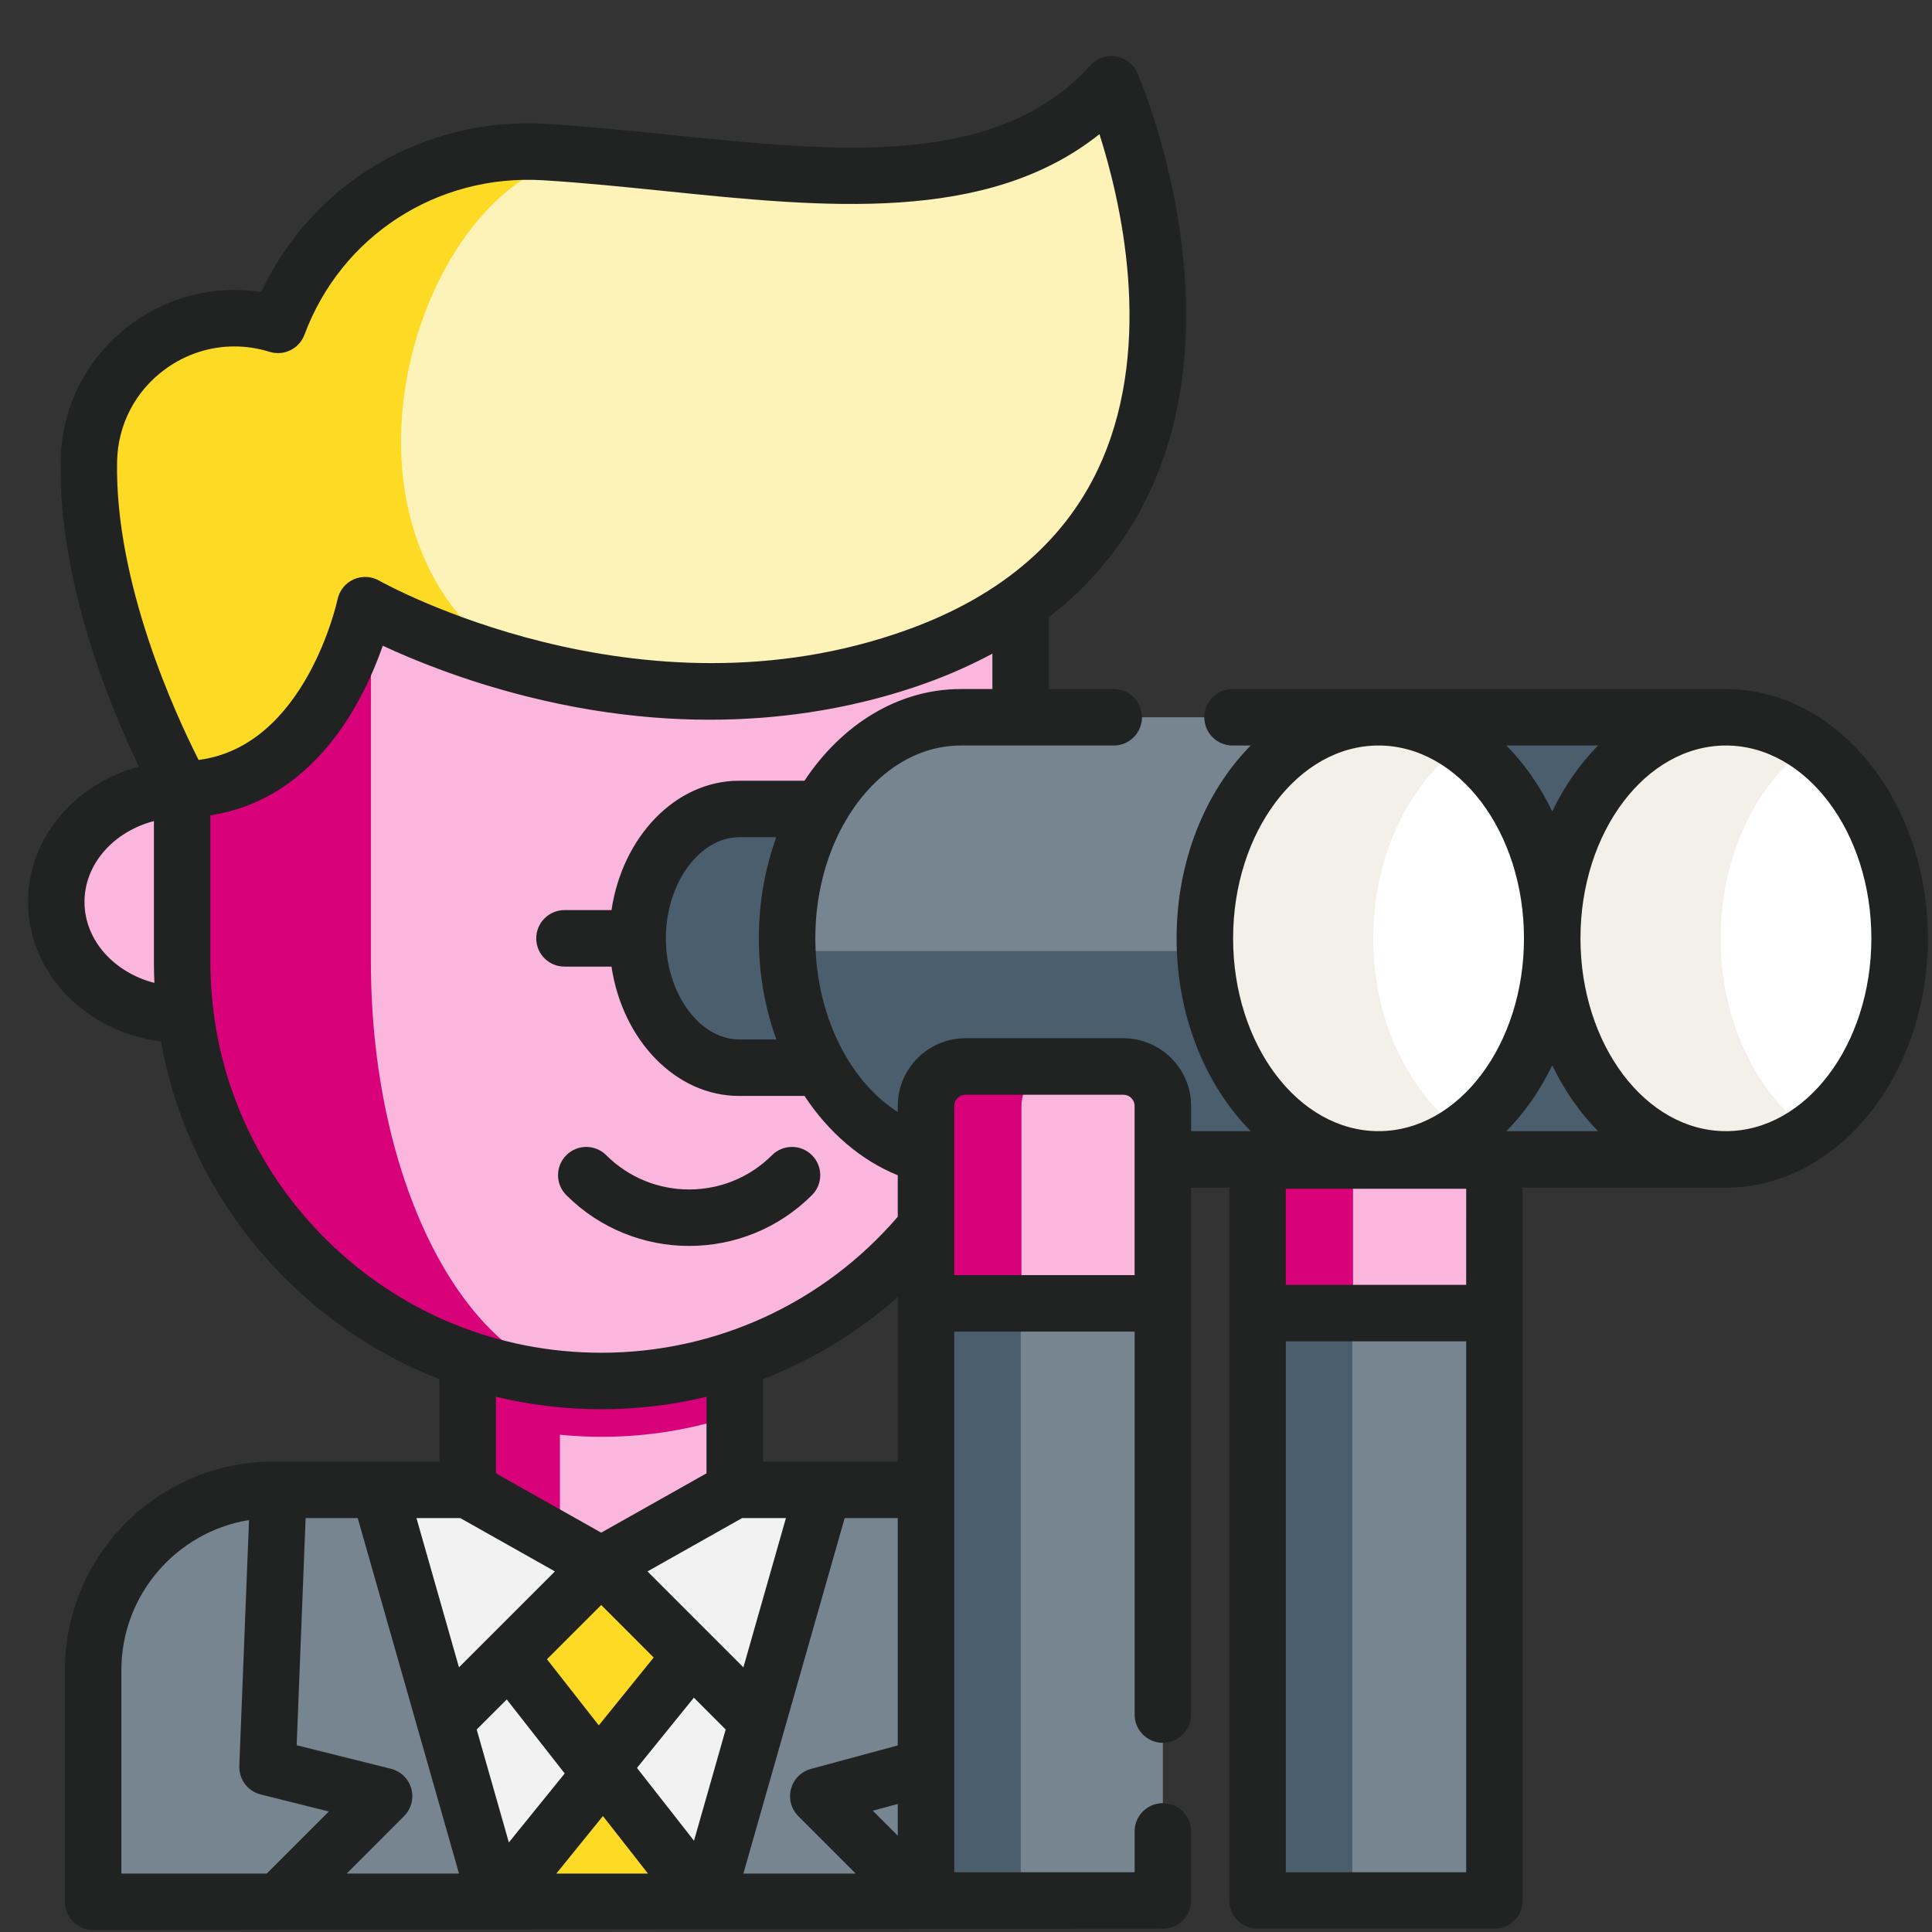
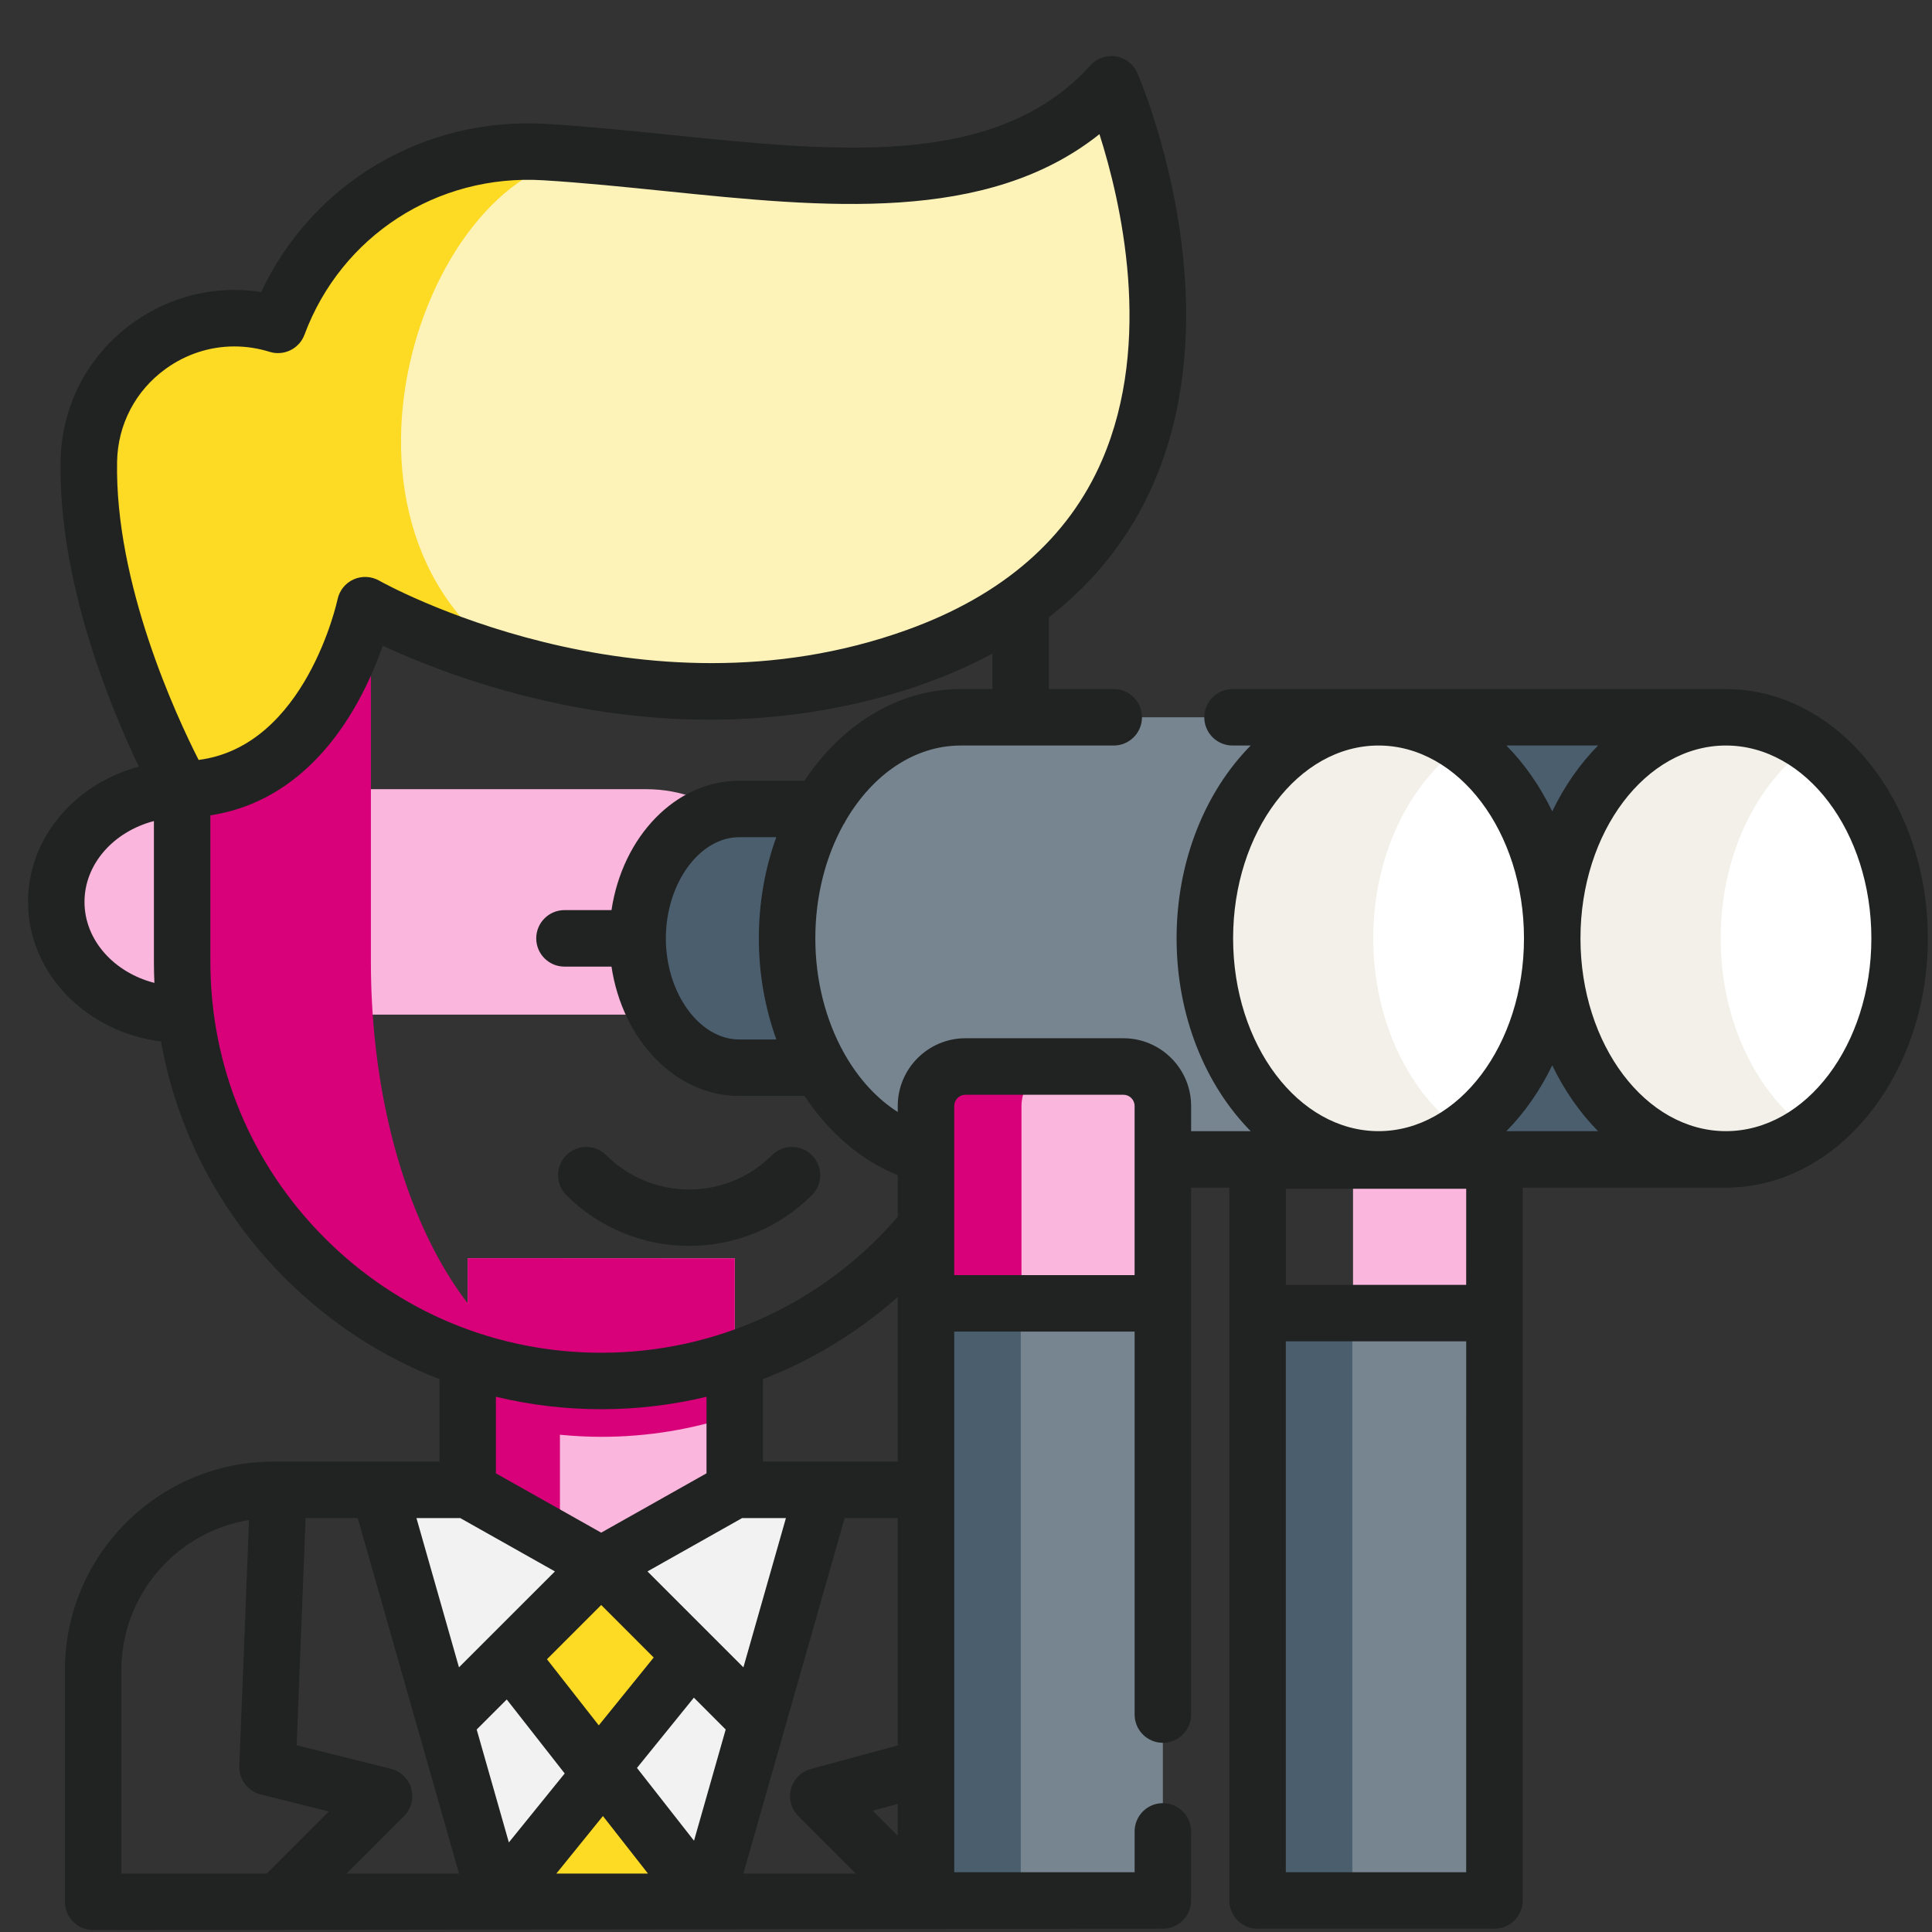
<svg xmlns="http://www.w3.org/2000/svg" width="83" height="83" viewBox="0 0 83 83" fill="none">
  <rect x="0" y="0" width="83" height="83" fill="#333333" stroke="none" />
-   <path d="M31.565 64.003H39.909C44.186 64.003 47.654 67.47 47.654 71.748V81.703H4.001V71.748C4.001 67.47 7.468 64.003 11.746 64.003H20.09" fill="#768590" />
  <path d="M16.283 64.003L21.326 81.703H30.329L35.372 64.003" fill="#F2F2F2" />
  <path d="M31.565 54.059V64.004L25.828 67.237L24.055 66.238L20.09 64.004V54.053L24.055 54.055L31.565 54.059Z" fill="#FAB6DC" />
  <path d="M21.358 81.703L25.917 76.07L30.329 81.703" fill="#FDDA24" />
  <path d="M24.055 54.055L20.09 54.053V64.004L24.055 66.238V61.637C24.641 61.694 25.234 61.727 25.836 61.727C27.838 61.727 29.766 61.4 31.565 60.796V54.059L24.055 54.055Z" fill="#D9017A" />
  <path d="M7.826 43.589C4.838 43.589 2.417 41.421 2.417 38.747C2.417 36.072 4.838 33.904 7.826 33.904H27.765C30.753 33.904 33.174 36.072 33.174 38.747C33.174 41.421 30.753 43.589 27.765 43.589" fill="#FAB6DC" />
-   <path d="M43.847 23.307V41.318C43.847 51.264 35.783 59.328 25.836 59.328C15.889 59.328 7.825 51.264 7.825 41.318V23.307" fill="#FAB6DC" />
  <path d="M25.708 59.327C20.785 59.294 16.333 57.285 13.1 54.053C9.841 50.793 7.825 46.291 7.825 41.317V23.307H15.934V41.318C15.934 46.291 17.042 50.793 18.834 54.053C20.598 57.262 23.024 59.265 25.708 59.327Z" fill="#D9017A" />
  <path d="M39.382 28.201C32.856 30.552 26.538 29.761 22.07 28.515C22.07 28.515 22.068 28.515 22.068 28.514C18.177 27.429 15.689 25.999 15.689 25.999C15.689 25.999 14.046 33.903 7.825 33.903C7.825 33.903 3.687 26.583 3.816 19.81C3.884 16.297 6.78 13.67 10.072 13.67C10.687 13.67 11.316 13.761 11.941 13.956C13.705 9.222 18.363 6.225 23.405 6.532C24.191 6.581 24.982 6.643 25.775 6.715C25.926 6.727 26.08 6.742 26.231 6.756C26.247 6.757 26.262 6.759 26.279 6.76C34.51 7.533 42.848 9.039 47.746 3.619C47.747 3.619 55.843 22.27 39.382 28.201Z" fill="#FDF2B8" />
  <path d="M23.406 6.532C24.192 6.581 24.982 6.643 25.775 6.715C18.512 6.408 12.742 22.404 22.069 28.514C18.177 27.429 15.689 25.999 15.689 25.999C15.689 25.999 14.046 33.903 7.826 33.903C7.826 33.903 3.687 26.583 3.817 19.81C3.884 16.297 6.781 13.67 10.072 13.67C10.688 13.67 11.316 13.761 11.942 13.956C13.705 9.222 18.363 6.225 23.406 6.532Z" fill="#FDDA24" />
  <path d="M21.88 71.184L25.708 76.07L29.664 71.184L25.828 67.237L21.88 71.184Z" fill="#FDDA24" />
-   <path d="M64.203 49.857V56.412H54.026V49.857H55.721H62.508H64.203Z" fill="#D9017A" />
  <path d="M64.203 49.857V56.412H58.127V49.857H64.203Z" fill="#FAB6DC" />
  <path d="M54.027 56.411H64.202V81.645H54.027V56.411Z" fill="#768590" />
  <path d="M54.027 56.411H58.097V81.645H54.027V56.411Z" fill="#4A5E6E" />
  <path d="M74.147 30.815V49.808H57.106C53.127 49.808 48.972 45.846 48.752 40.855C48.742 40.676 48.739 40.495 48.739 40.313C48.739 35.066 52.985 30.815 57.106 30.815H74.147Z" fill="#4A5E6E" />
  <path d="M35.225 45.87H31.759C29.348 45.87 27.392 43.383 27.392 40.312C27.392 37.242 29.348 34.753 31.759 34.753H35.227" fill="#4A5E6E" />
  <path d="M59.222 30.815V49.808H41.277C37.299 49.808 34.048 45.846 33.827 40.855C33.818 40.676 33.815 40.495 33.815 40.313C33.815 35.066 37.156 30.815 41.277 30.815H59.222Z" fill="#768590" />
-   <path d="M57.021 40.855V49.808H41.277C37.299 49.808 34.048 45.846 33.827 40.855H57.021Z" fill="#4A5E6E" />
  <path d="M66.685 40.313C66.685 43.885 65.133 46.999 62.841 48.62C61.77 49.377 60.535 49.808 59.222 49.808C55.102 49.808 51.76 45.557 51.76 40.313C51.76 35.066 55.102 30.815 59.222 30.815C60.536 30.815 61.77 31.247 62.841 32.005C65.133 33.624 66.685 36.738 66.685 40.313Z" fill="#F2F0E8" />
  <path d="M66.685 40.313C66.685 43.885 65.133 46.999 62.841 48.62C60.549 46.999 58.996 43.885 58.996 40.313C58.996 36.738 60.549 33.624 62.841 32.005C65.133 33.624 66.685 36.738 66.685 40.313Z" fill="white" />
  <path d="M81.609 40.312C81.609 35.067 78.268 30.815 74.147 30.815C70.026 30.815 66.685 35.067 66.685 40.312C66.685 45.557 70.026 49.809 74.147 49.809C78.268 49.809 81.609 45.557 81.609 40.312Z" fill="#F2F0E8" />
  <path d="M81.609 40.313C81.609 43.885 80.057 46.999 77.765 48.62C75.472 46.999 73.921 43.885 73.921 40.313C73.921 36.738 75.472 33.624 77.765 32.005C80.057 33.624 81.609 36.738 81.609 40.313Z" fill="white" />
-   <path d="M49.957 47.513V55.993H39.781V47.513C39.781 46.575 40.541 45.818 41.476 45.818H48.262C49.197 45.818 49.957 46.575 49.957 47.513Z" fill="#D9017A" />
+   <path d="M49.957 47.513V55.993H39.781V47.513C39.781 46.575 40.541 45.818 41.476 45.818C49.197 45.818 49.957 46.575 49.957 47.513Z" fill="#D9017A" />
  <path d="M49.957 47.513V55.993H43.883V47.513C43.883 46.575 44.64 45.818 45.578 45.818H48.262C49.197 45.818 49.957 46.575 49.957 47.513Z" fill="#FAB6DC" />
  <path d="M39.781 55.992H49.957V81.645H39.781V55.992Z" fill="#768590" />
  <path d="M39.781 55.992H43.852V81.645H39.781V55.992Z" fill="#4A5E6E" />
  <path d="M34.882 51.343C35.357 50.869 35.357 50.102 34.882 49.628C34.408 49.154 33.64 49.154 33.166 49.628C31.203 51.591 28.009 51.591 26.045 49.628C25.571 49.154 24.803 49.154 24.329 49.628C23.855 50.102 23.855 50.87 24.329 51.343C25.784 52.798 27.695 53.526 29.606 53.526C31.517 53.526 33.427 52.798 34.882 51.343Z" fill="#212322" />
  <path d="M74.147 29.602H52.95C52.28 29.602 51.737 30.145 51.737 30.815C51.737 31.485 52.28 32.028 52.95 32.028H53.731C51.789 33.994 50.547 36.977 50.547 40.312C50.547 43.647 51.789 46.63 53.731 48.595L51.171 48.597V47.513C51.171 45.908 49.865 44.604 48.262 44.604H41.476C39.873 44.604 38.568 45.908 38.568 47.513V47.773C37.673 47.201 36.904 46.359 36.313 45.334C36.294 45.294 36.272 45.257 36.249 45.221C35.478 43.835 35.027 42.13 35.027 40.312C35.027 38.494 35.472 36.811 36.224 35.443C36.265 35.386 36.299 35.324 36.329 35.26C37.472 33.297 39.264 32.028 41.276 32.028H47.847C48.517 32.028 49.06 31.485 49.06 30.815C49.06 30.145 48.517 29.602 47.847 29.602H45.061V26.517C47.069 24.962 48.581 23.029 49.574 20.73C52.988 12.826 49.03 3.528 48.86 3.136C48.695 2.757 48.35 2.488 47.943 2.422C47.536 2.355 47.123 2.5 46.847 2.805C42.844 7.232 36.044 6.535 28.845 5.797C27.084 5.617 25.264 5.43 23.479 5.322C18.216 5.001 13.417 7.87 11.22 12.545C9.286 12.241 7.323 12.704 5.7 13.876C3.777 15.263 2.649 17.417 2.603 19.786C2.504 24.971 4.726 30.349 5.966 32.935C3.217 33.672 1.203 35.998 1.203 38.747C1.203 41.803 3.693 44.337 6.916 44.744C7.601 48.575 9.433 52.102 12.242 54.911C14.163 56.832 16.418 58.295 18.877 59.249V62.791H11.746C6.807 62.791 2.788 66.809 2.788 71.749V81.703C2.788 82.373 3.331 82.916 4.001 82.916L49.957 82.859C50.627 82.859 51.171 82.316 51.171 81.645V78.679C51.171 78.009 50.627 77.465 49.957 77.465C49.287 77.465 48.744 78.009 48.744 78.679V80.432H47.657C47.656 80.432 40.995 80.432 40.995 80.432V57.206H48.744V73.658C48.744 74.328 49.287 74.872 49.957 74.872C50.627 74.872 51.171 74.328 51.171 73.658V51.023H52.813V81.645C52.813 82.316 53.357 82.859 54.027 82.859H64.203C64.873 82.859 65.416 82.316 65.416 81.645V51.023H74.147C78.931 51.023 82.823 46.218 82.823 40.312C82.823 34.406 78.93 29.602 74.147 29.602ZM17.67 76.841C17.553 76.42 17.219 76.094 16.795 75.988L12.745 74.976L13.13 65.217H15.368L19.719 80.489H14.893L17.358 78.023C17.667 77.714 17.787 77.263 17.67 76.841ZM19.772 65.217L23.84 67.509L19.718 71.63L17.891 65.217H19.772ZM31.884 65.217H33.764L31.937 71.63L27.816 67.509L31.884 65.217ZM25.828 68.952L28.083 71.208L25.724 74.123L23.498 71.282L25.828 68.952ZM21.77 73.01L24.26 76.189L21.861 79.152L20.479 74.301L21.77 73.01ZM29.809 72.933L31.176 74.301L29.815 79.079L27.365 75.951L29.809 72.933ZM25.902 78.018L27.837 80.489H23.902L25.902 78.018ZM36.288 65.217H38.568V74.985L34.838 75.994C34.42 76.107 34.094 76.434 33.982 76.853C33.871 77.271 33.99 77.717 34.297 78.023L36.762 80.489H31.937L36.288 65.217ZM37.495 77.79L38.568 77.499V78.863L37.495 77.79ZM35.358 62.791C35.351 62.791 35.345 62.79 35.337 62.791H32.779V59.249C34.892 58.432 36.852 57.242 38.568 55.723V62.791H35.358ZM33.352 44.656H31.759C30.05 44.656 28.606 42.667 28.606 40.312C28.606 37.956 30.05 35.967 31.759 35.967H33.349C32.869 37.296 32.6 38.765 32.6 40.312C32.6 41.845 32.869 43.318 33.352 44.656ZM5.03 19.832C5.061 18.234 5.822 16.78 7.12 15.844C7.998 15.21 9.023 14.883 10.068 14.883C10.573 14.883 11.083 14.959 11.582 15.115C12.197 15.306 12.855 14.984 13.08 14.38C14.66 10.133 18.78 7.466 23.331 7.744C25.066 7.85 26.861 8.034 28.597 8.212C35.388 8.907 42.388 9.625 47.233 5.764C48.145 8.621 49.557 14.65 47.346 19.768C45.896 23.127 43.078 25.58 38.971 27.059C27.457 31.208 16.402 25.009 16.294 24.947C15.956 24.753 15.546 24.733 15.191 24.891C14.836 25.051 14.58 25.371 14.501 25.752C14.486 25.818 13.136 32.058 8.533 32.647C7.566 30.745 4.93 25.063 5.03 19.832ZM3.63 38.747C3.63 37.111 4.889 35.725 6.612 35.273V41.316C6.612 41.62 6.619 41.924 6.633 42.226C4.899 41.78 3.63 40.389 3.63 38.747ZM9.038 41.316V35.027C11.502 34.656 13.59 33.137 15.13 30.577C15.745 29.553 16.168 28.533 16.444 27.74C17.746 28.348 19.913 29.238 22.662 29.927C30.227 31.82 36.154 30.654 39.794 29.343C40.809 28.977 41.753 28.554 42.634 28.082V29.602H41.276C38.571 29.602 36.153 31.138 34.561 33.54H31.76C29.024 33.54 26.743 35.942 26.27 39.099H24.25C23.58 39.099 23.037 39.643 23.037 40.313C23.037 40.983 23.58 41.526 24.25 41.526H26.27C26.743 44.682 29.024 47.083 31.759 47.083H34.562C35.592 48.641 36.972 49.843 38.568 50.49V52.274C35.368 55.991 30.752 58.115 25.835 58.115C21.349 58.115 17.13 56.368 13.958 53.195C10.786 50.023 9.038 45.804 9.038 41.316ZM25.835 60.541C27.375 60.541 28.89 60.358 30.352 60.006V63.295L25.828 65.844L21.304 63.295V60.006C22.77 60.359 24.288 60.541 25.835 60.541ZM5.215 71.749C5.215 68.504 7.593 65.806 10.698 65.302L10.281 75.865C10.258 76.44 10.642 76.951 11.199 77.091L14.127 77.823L11.461 80.489H5.215V71.749ZM40.995 54.779V47.513C40.995 47.247 41.211 47.031 41.476 47.031H48.262C48.527 47.031 48.743 47.247 48.743 47.513V54.779H40.995ZM68.654 32.028C67.872 32.82 67.205 33.779 66.685 34.857C66.165 33.779 65.498 32.82 64.716 32.028H68.654ZM52.975 40.312C52.975 35.745 55.777 32.028 59.223 32.028C62.668 32.028 65.471 35.745 65.471 40.312C65.471 44.88 62.668 48.595 59.223 48.595C55.777 48.595 52.975 44.88 52.975 40.312ZM62.988 55.198H55.24V51.07H62.989L62.988 55.198ZM62.988 80.432H55.24V57.625H62.989L62.988 80.432ZM64.716 48.595C65.498 47.803 66.165 46.846 66.685 45.766C67.205 46.846 67.872 47.803 68.654 48.595H64.716ZM74.147 48.595C70.701 48.595 67.898 44.88 67.898 40.312C67.898 35.745 70.701 32.028 74.147 32.028C77.592 32.028 80.395 35.745 80.395 40.312C80.395 44.88 77.592 48.595 74.147 48.595Z" fill="#212322" />
</svg>